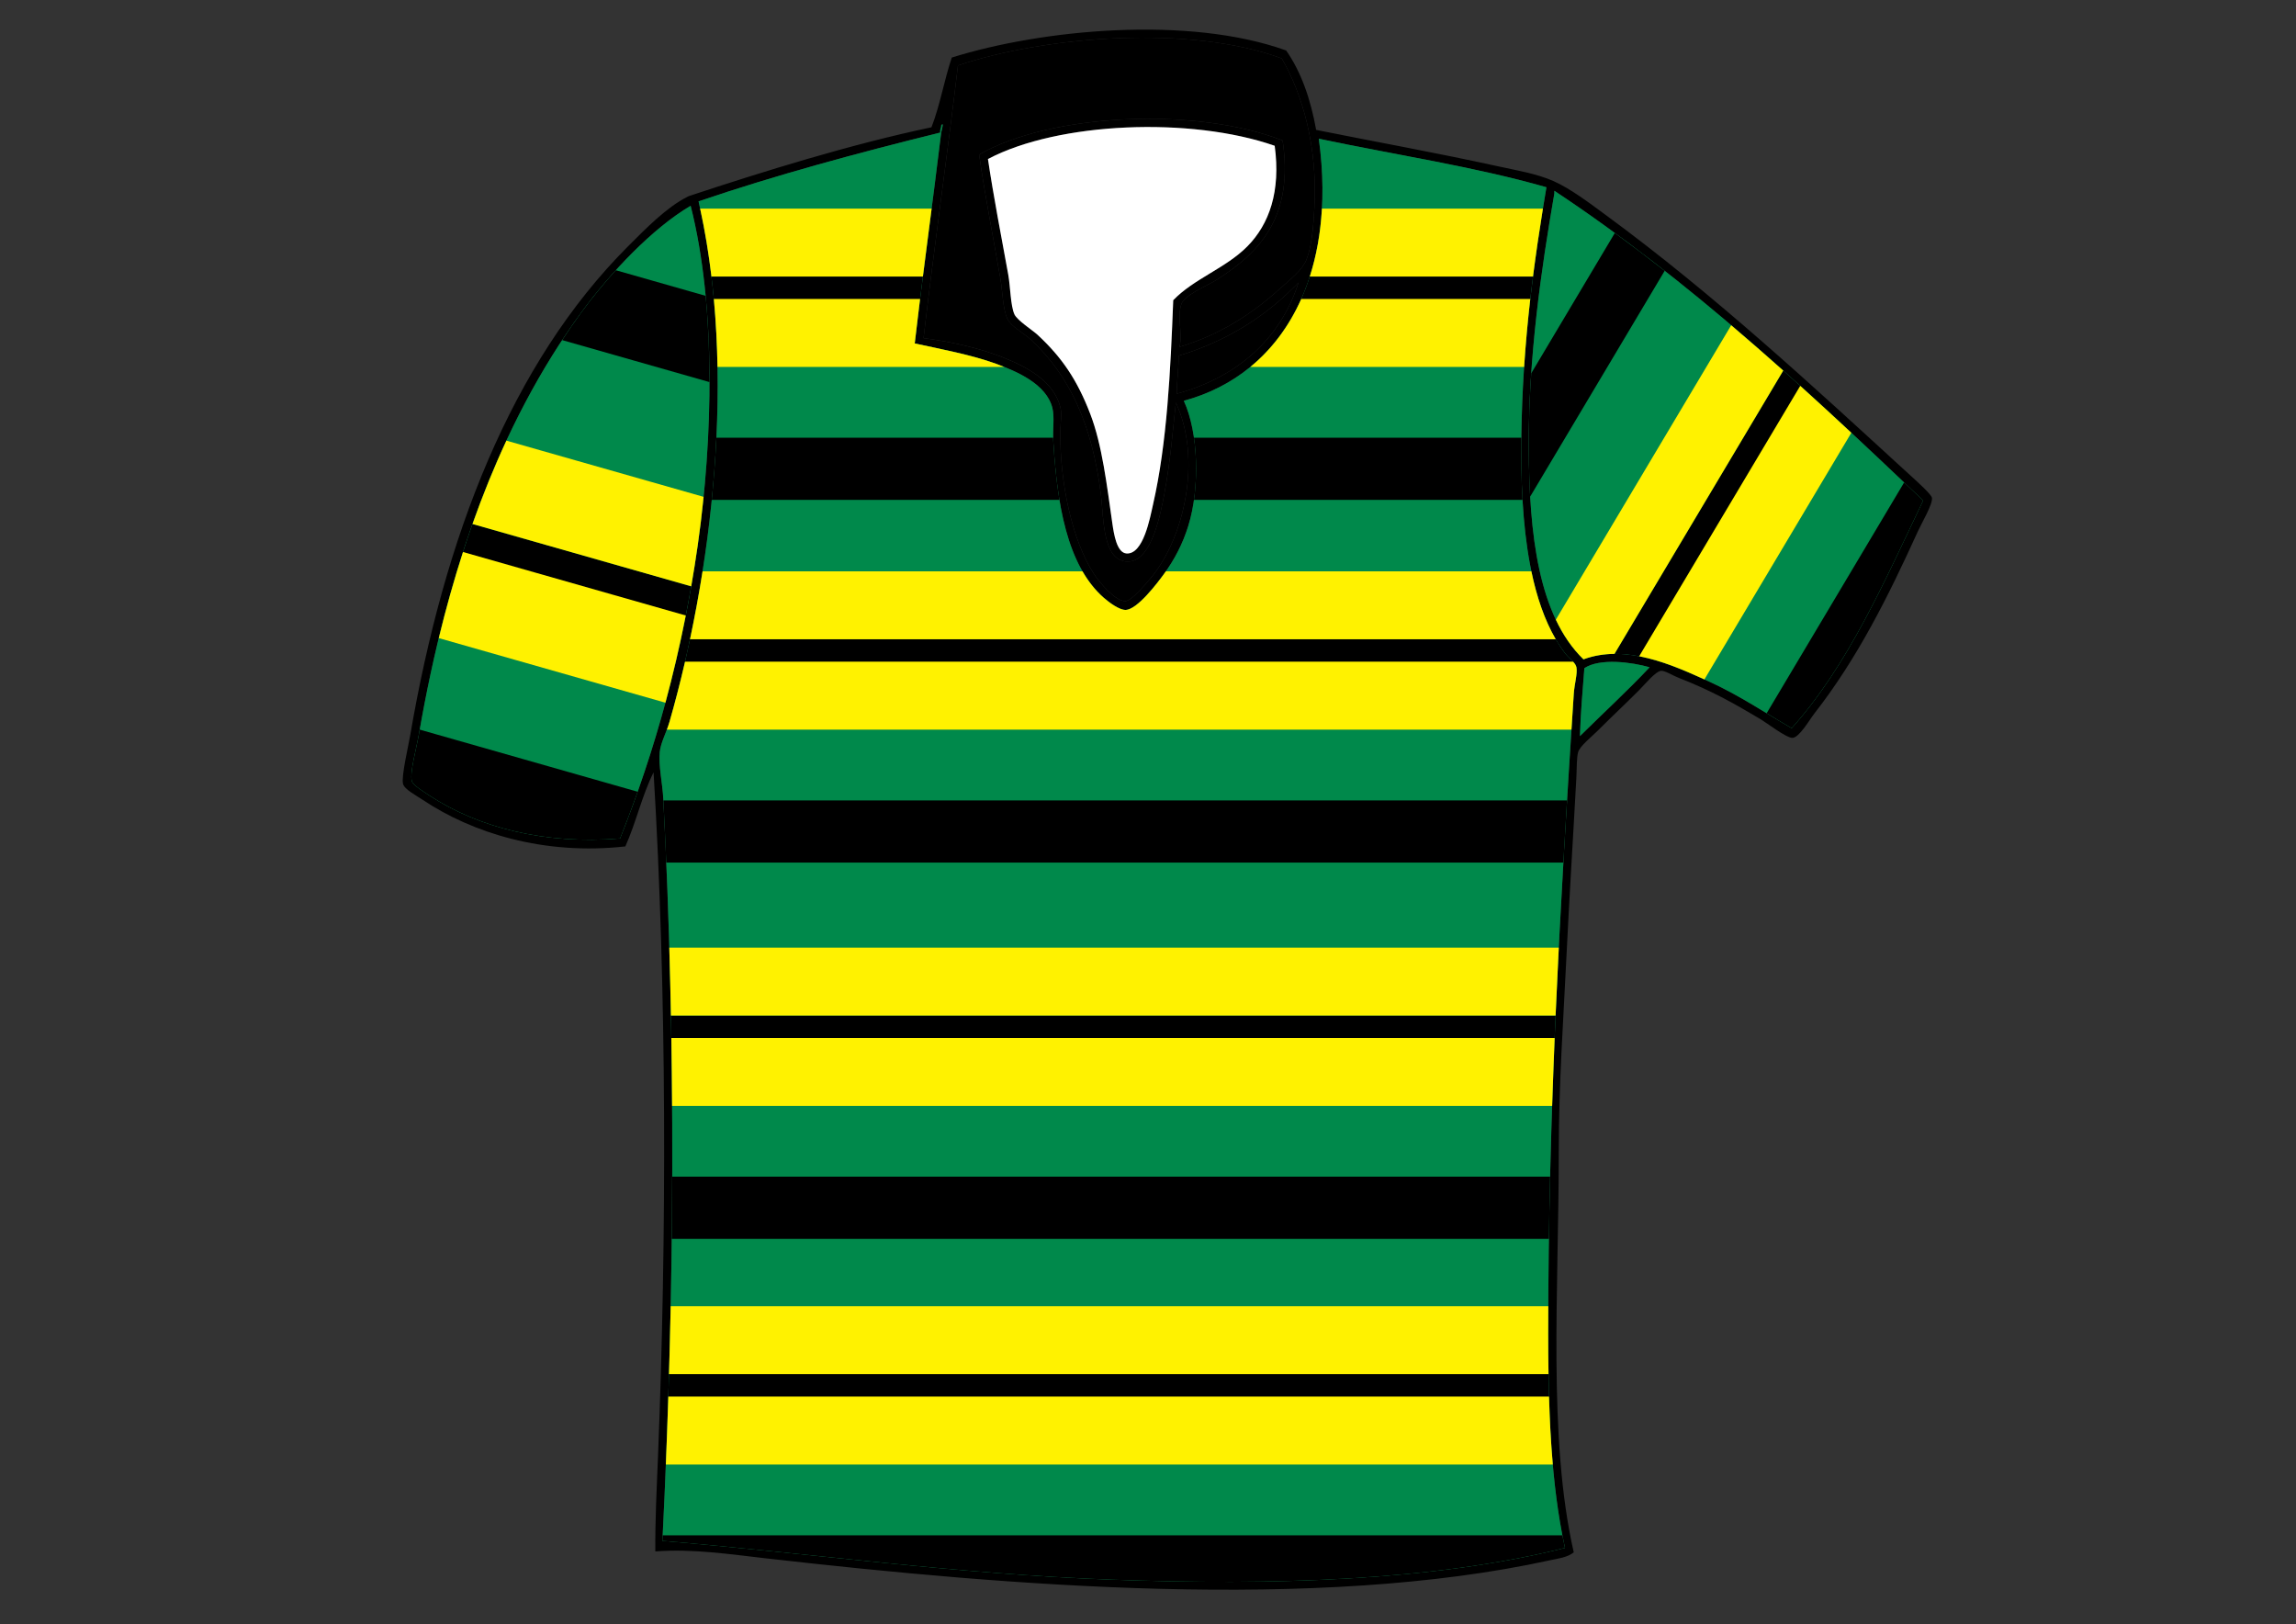
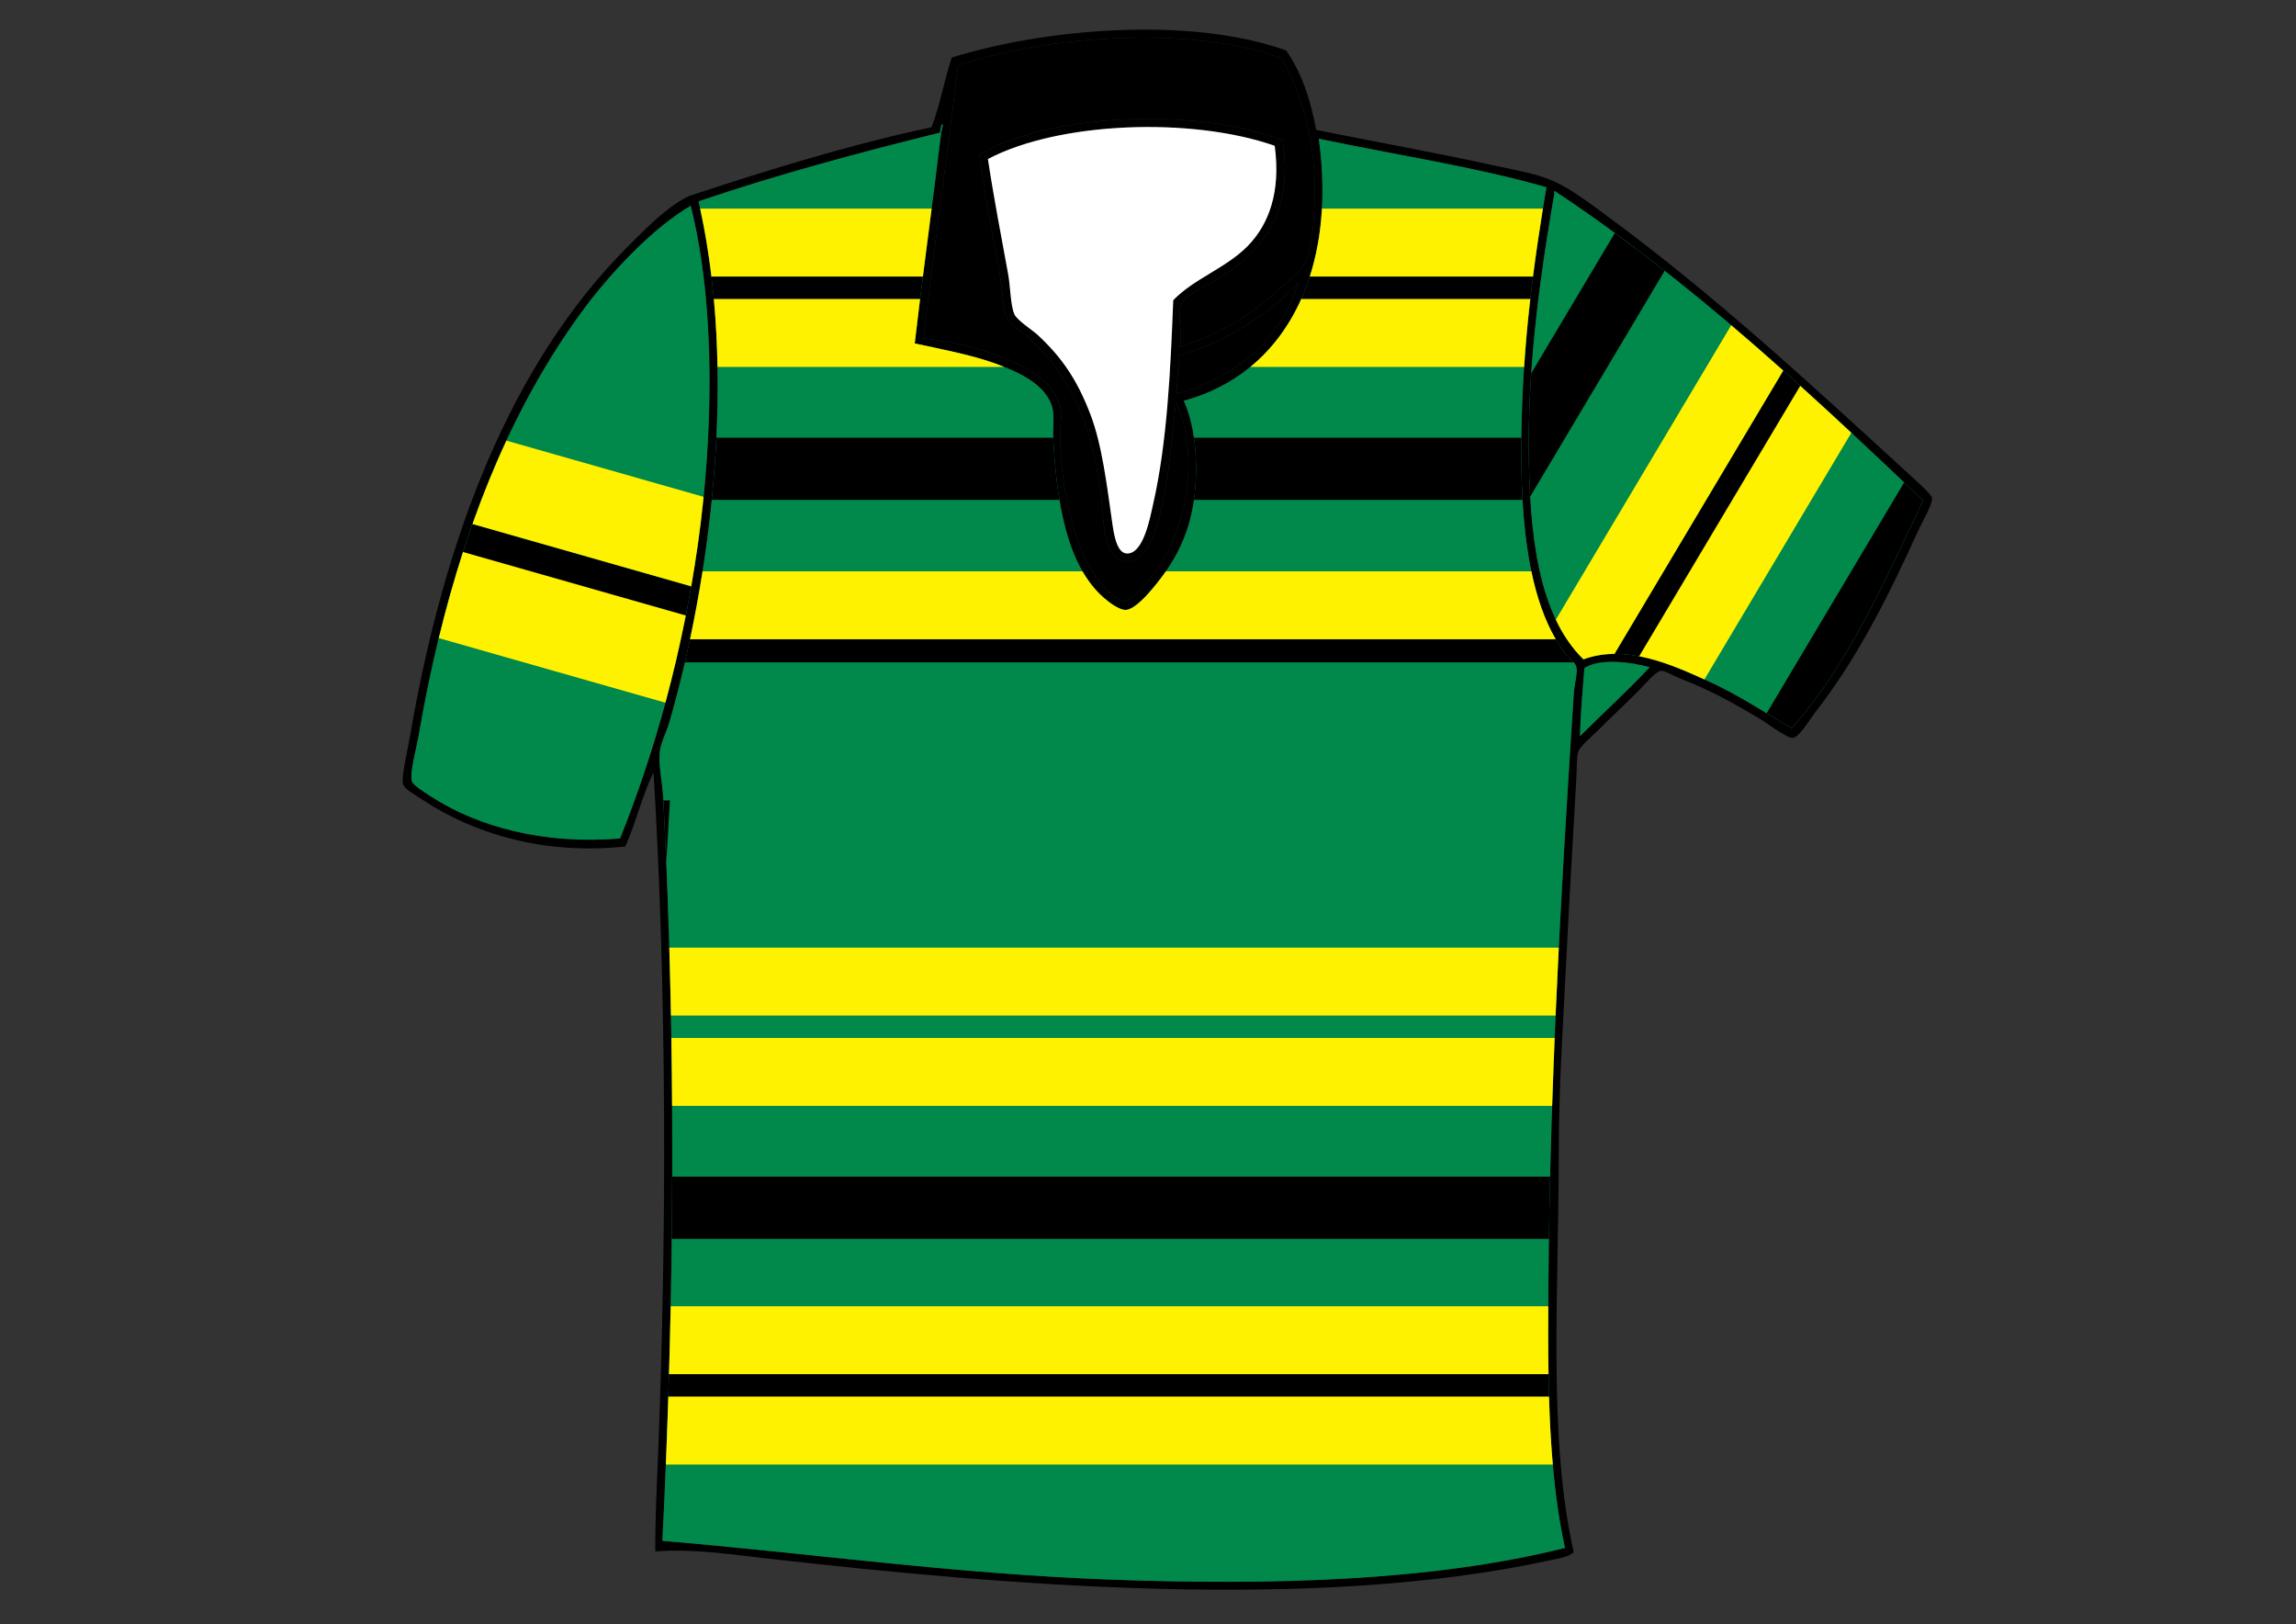
<svg xmlns="http://www.w3.org/2000/svg" version="1.1" id="Layer_1" x="0px" y="0px" width="841.89px" height="595.445px" viewBox="0 0 841.89 595.445" enable-background="new 0 0 841.89 595.445" xml:space="preserve">
  <rect x="0" y="0" width="841.89" height="595.445" fill="#333333" stroke="none" />
  <g>
    <path fill-rule="evenodd" clip-rule="evenodd" d="M471.605,18.507c5.495,7.877,8.969,17.773,10.999,29.116   c21.248,4.277,44.53,8.476,66.317,13.264c7.128,1.565,14.58,2.775,20.705,5.499c6.298,2.801,13.187,8.046,19.41,12.617   c39.689,29.152,75.294,62.19,111.607,95.433c2.163,1.98,7.595,6.819,7.764,8.087c0.316,2.364-3.744,9.144-5.176,12.293   c-10.871,23.916-22.163,46.556-37.849,66.641c-1.844,2.358-5.53,8.851-8.087,9.059c-2.086,0.169-9.687-5.627-11.648-6.794   c-10.227-6.084-18.18-10.558-30.085-15.204c-2.254-0.88-5.109-2.708-6.471-2.588c-2.067,0.182-5.941,4.972-8.087,7.118   c-5.706,5.706-9.538,9.213-15.205,14.88c-2.138,2.139-6.451,5.55-7.117,7.764c-0.586,1.953-0.478,5.905-0.647,9.059   c-1.117,20.906-2.579,43.675-3.557,64.054c-1.205,25.097-2.912,48.1-2.912,74.082c0,50.014-4.061,104.434,5.499,146.223   c-2.398,1.928-5.811,2.271-8.734,2.911c-85.664,18.78-198.545,9.388-286.946-0.646c-13.732-1.56-27.548-3.661-41.084-2.589   c-0.104-11.337,0.5-22.863,0.971-34.615c3.247-81.232,3.225-171.06-1.618-251.036c-4.18,8.329-6.463,18.554-10.353,27.173   c-29.968,3.328-56.201-4.956-74.405-17.146c-2.527-1.692-6.638-3.793-7.118-5.823c-0.657-2.785,1.963-13.815,2.588-17.469   c12.488-73.019,37.087-136.726,79.905-179.544c6.509-6.508,14.074-14.266,21.675-18.116c0.167-0.085,0.625-0.315,0.646-0.324   c27.657-9.145,59.299-18.968,88.963-25.232c3.099-7.901,4.675-17.324,7.441-25.557C382.255,10.694,435.879,5.655,471.605,18.507z    M469.664,105.529c3.596-3.264,7.819-6.436,9.383-10.352c2.011-5.046,2.562-12.59,2.911-19.085   c1.199-22.406-4.382-41.6-11.97-54.672c-33.567-12.425-86.679-8.232-118.726,2.589c-3.974,33.55-8.714,66.337-12.617,99.961   c10.548,1.344,21.212,3.797,30.085,7.441c7.866,3.23,17.589,8.272,20.058,17.792c0.706,2.722,0.031,5.706,0,9.058   c-0.169,18.424,4.21,39.619,12.293,52.084c2.235,3.449,8.067,10.275,11.646,10.028c2.324-0.16,7.701-6.597,9.705-9.058   c11.775-14.458,18.335-42.975,8.735-63.729c-1.194,10.696-1.952,21.169-4.206,33.32c-1.429,7.708-4.653,24.103-12.616,24.911   c-10.233,1.038-9.602-16.039-10.676-24.586c-3.208-25.532-11.401-43.391-25.557-56.612c-2.646-2.472-7.423-4.884-8.734-7.765   c-1.73-3.801-1.73-9.972-2.588-14.881c-2.655-15.197-5.787-31.216-7.764-45.291c26.414-15.199,79.705-17.559,111.284-5.176   c4.146,27.97-8.361,41.087-24.263,51.114c-3.615,2.279-11.848,5.497-12.939,9.058c-1.533,4.999,0.671,10.913-0.647,15.527   C447.666,122.581,459.13,115.096,469.664,105.529z M345.116,48.593c0.042-0.354,1.207-4.419,0-2.587   c0.072,1.042-0.572,1.369-0.324,2.587c-30.431,7.527-60.336,15.579-88.639,25.233c14.337,62.446,4.6,137.824-10.676,190.867   c-1.115,3.873-3.228,7.603-3.558,10.998c-0.497,5.107,0.985,11.265,1.294,17.146c4.694,89.572,4.181,182.442-0.323,272.064   c52.928,4.407,107.626,12.188,164.985,14.233c58.39,2.085,117.218,0.586,165.957-11.646c-5.213-23.832-6.146-50.952-6.146-78.61   c0-81.021,4.355-157.393,9.381-234.539c0.234-3.602,1.419-7.452,0.97-9.706c-0.36-1.816-2.694-3.187-4.204-5.175   c-14.664-19.32-16.762-53.677-15.852-86.375c0.853-30.653,4.527-57.567,9.058-84.434c-26.227-7.525-55.587-11.918-83.464-17.792   c6.786,49.317-12.575,86.068-49.495,96.08c5.374,11.664,6.002,31.847,1.617,45.937c-1.974,6.348-4.929,12.164-9.059,17.793   c-2.185,2.979-9.625,12.879-13.91,12.94c-2.329,0.033-6.017-2.703-8.087-4.529c-13.525-11.925-17.105-34.862-18.44-57.583   c-0.239-4.077,0.532-8.605-0.323-11.969c-2.238-8.813-13.2-13.422-20.704-16.175c-8.762-3.214-20.314-5.394-29.762-7.44   C338.308,100.701,342.071,73.86,345.116,48.593z M362.262,58.297c1.944,13.155,4.963,28.812,7.44,42.379   c0.782,4.283,0.818,11.34,2.265,14.557c0.989,2.201,6.767,5.92,8.411,7.441c8.976,8.306,14.568,16.522,19.409,29.115   c4.356,11.326,6.093,26.227,8.088,40.114c0.573,3.981,1.629,10.744,5.177,10.999c6.2,0.447,8.624-13.063,9.705-17.792   c5.206-22.756,6.435-49.157,7.44-75.053c7.634-7.935,19.229-11.703,27.173-19.733c8.026-8.11,12.307-20.175,10.029-36.879   C436.719,42.731,388.07,44.669,362.262,58.297z M569.95,69.944c0,0.324,0,0.648,0,0.971c-4.795,27.611-9.562,60.26-9.383,93.491   c0.169,31.165,3.444,61.199,20.058,77.317c15.67-5.802,33.037,2.223,45.938,8.087c11.254,5.115,21.245,11.885,30.409,17.146   c20.732-23.156,33.999-53.777,48.202-83.463C662.661,143.08,619.823,102.996,569.95,69.944z M213.128,114.588   c-29.992,41.056-49.001,93.6-59.524,154.633c-0.851,4.934-3.431,14.059-2.588,17.146c0.405,1.482,4.648,4.106,6.793,5.499   c17.57,11.41,41.761,17.828,69.553,15.529c12.733-31.779,22.732-67.367,28.469-107.403c5.595-39.05,6.785-87.714-2.588-124.548   C239.316,83.623,223.789,99.993,213.128,114.588z M432.139,130.439c0.107,4.962-0.665,9.041-0.647,13.91   c22.21-6.042,38.093-20.136,44.643-40.762C464.582,115.651,450.26,124.945,432.139,130.439z M580.949,244.958   c-0.619,8.224-1.382,16.304-1.617,24.911c8.508-8.422,17.342-16.517,25.556-25.234   C598.337,242.755,586.662,241.176,580.949,244.958z" />
    <path fill-rule="evenodd" clip-rule="evenodd" d="M432.462,127.204c1.318-4.614-0.886-10.529,0.647-15.527   c1.092-3.561,9.324-6.779,12.939-9.058c15.901-10.026,28.408-23.144,24.263-51.114c-31.579-12.383-84.871-10.023-111.284,5.176   c1.977,14.075,5.108,30.093,7.764,45.291c0.857,4.909,0.857,11.08,2.588,14.881c1.311,2.881,6.089,5.293,8.734,7.765   c14.156,13.222,22.349,31.081,25.557,56.612c1.074,8.548,0.442,25.625,10.676,24.586c7.963-0.808,11.188-17.203,12.616-24.911   c2.254-12.15,3.012-22.624,4.206-33.32c9.6,20.754,3.04,49.272-8.735,63.729c-2.003,2.461-7.38,8.898-9.705,9.058   c-3.579,0.247-9.41-6.579-11.646-10.028c-8.083-12.465-12.462-33.66-12.293-52.084c0.031-3.352,0.706-6.336,0-9.058   c-2.468-9.52-12.191-14.562-20.058-17.792c-8.874-3.644-19.538-6.097-30.085-7.441c3.903-33.624,8.643-66.411,12.617-99.961   c32.047-10.821,85.158-15.014,118.726-2.589c7.588,13.073,13.169,32.267,11.97,54.672c-0.35,6.495-0.9,14.039-2.911,19.085   c-1.563,3.917-5.787,7.088-9.383,10.352C459.13,115.096,447.666,122.581,432.462,127.204z" />
    <path fill-rule="evenodd" clip-rule="evenodd" fill="#FFFFFF" d="M467.399,53.445c2.277,16.704-2.003,28.769-10.029,36.879   c-7.943,8.031-19.539,11.798-27.173,19.733c-1.006,25.896-2.234,52.296-7.44,75.053c-1.081,4.729-3.504,18.24-9.705,17.792   c-3.548-0.255-4.604-7.018-5.177-10.999c-1.996-13.887-3.732-28.788-8.088-40.114c-4.841-12.593-10.434-20.81-19.409-29.115   c-1.644-1.521-7.422-5.24-8.411-7.441c-1.446-3.217-1.483-10.274-2.265-14.557c-2.477-13.567-5.496-29.224-7.44-42.379   C388.07,44.669,436.719,42.731,467.399,53.445z" />
    <path fill-rule="evenodd" clip-rule="evenodd" fill="#00894B" d="M705.174,183.493c-14.203,29.687-27.47,60.308-48.202,83.463   c-9.164-5.261-19.155-12.031-30.409-17.146c-12.9-5.864-30.268-13.889-45.938-8.087c-16.613-16.118-19.889-46.152-20.058-77.317   c-0.179-33.231,4.588-65.88,9.383-93.491c0-0.323,0-0.647,0-0.971C619.823,102.996,662.661,143.08,705.174,183.493z" />
    <path fill-rule="evenodd" clip-rule="evenodd" fill="#00894B" d="M253.242,75.444c9.373,36.833,8.183,85.498,2.588,124.548   c-5.737,40.036-15.735,75.624-28.469,107.403c-27.792,2.299-51.982-4.119-69.553-15.529c-2.145-1.393-6.388-4.017-6.793-5.499   c-0.843-3.087,1.737-12.212,2.588-17.146c10.522-61.033,29.532-113.577,59.524-154.633   C223.789,99.993,239.316,83.623,253.242,75.444z" />
    <path fill-rule="evenodd" clip-rule="evenodd" d="M476.134,103.587c-6.55,20.625-22.433,34.719-44.643,40.762   c-0.018-4.869,0.755-8.948,0.647-13.91C450.26,124.945,464.582,115.651,476.134,103.587z" />
    <path fill-rule="evenodd" clip-rule="evenodd" fill="#00894B" d="M604.888,244.634c-8.214,8.717-17.048,16.812-25.556,25.234   c0.235-8.606,0.998-16.687,1.617-24.911C586.662,241.176,598.337,242.755,604.888,244.634z" />
    <path fill-rule="evenodd" clip-rule="evenodd" fill="#00894B" d="M335.412,125.91c9.448,2.047,21,4.227,29.762,7.44   c7.504,2.753,18.466,7.362,20.704,16.175c0.855,3.364,0.084,7.892,0.323,11.969c1.335,22.721,4.916,45.658,18.44,57.583   c2.07,1.826,5.758,4.562,8.087,4.529c4.285-0.061,11.725-9.961,13.91-12.94c4.13-5.629,7.085-11.445,9.059-17.793   c4.385-14.09,3.757-34.273-1.617-45.937c36.92-10.012,56.281-46.763,49.495-96.08c27.877,5.875,57.237,10.267,83.464,17.792   c-4.53,26.866-8.205,53.781-9.058,84.434c-0.91,32.699,1.188,67.055,15.852,86.375c1.51,1.988,3.844,3.358,4.204,5.175   c0.449,2.254-0.735,6.104-0.97,9.706c-5.025,77.146-9.381,153.519-9.381,234.539c0,27.658,0.934,54.778,6.146,78.61   c-48.738,12.231-107.566,13.73-165.957,11.646c-57.359-2.046-112.057-9.826-164.985-14.233   c4.504-89.622,5.017-182.492,0.323-272.064c-0.309-5.881-1.791-12.04-1.294-17.146c0.331-3.395,2.443-7.125,3.558-10.998   c15.276-53.043,25.014-128.421,10.676-190.867c28.303-9.654,58.208-17.706,88.639-25.233c-0.248-1.219,0.396-1.546,0.324-2.587   c1.207-1.832,0.042,2.233,0,2.587C342.071,73.86,338.308,100.701,335.412,125.91z" />
  </g>
  <g>
    <path fill-rule="evenodd" clip-rule="evenodd" d="M388.471,183.266c-1.166-7.026-1.838-14.409-2.271-21.771   c-0.02-0.338-0.024-0.683-0.031-1.026H262.688c-0.367,7.651-0.949,15.265-1.704,22.797H388.471z" />
    <path fill-rule="evenodd" clip-rule="evenodd" d="M245.304,503.796c-0.082,2.823-0.162,5.647-0.252,8.468h322.942   c-0.083-2.811-0.149-5.632-0.195-8.468H245.304z" />
-     <path fill-rule="evenodd" clip-rule="evenodd" d="M242.89,564.901c52.928,4.407,107.626,12.188,164.985,14.233   c58.39,2.085,117.218,0.586,165.957-11.646c-0.334-1.526-0.648-3.066-0.948-4.618H242.986   C242.953,563.547,242.924,564.227,242.89,564.901z" />
    <path fill-rule="evenodd" clip-rule="evenodd" d="M251.136,242.833h325.897c-0.909-1.058-2.224-2.086-3.201-3.373   c-1.211-1.595-2.328-3.302-3.373-5.093H253.013C252.406,237.226,251.781,240.05,251.136,242.833z" />
    <path fill-rule="evenodd" clip-rule="evenodd" d="M246.487,431.387c-0.024,7.601-0.087,15.2-0.175,22.797h321.642   c0.113-7.632,0.257-15.231,0.437-22.797H246.487z" />
    <path fill-rule="evenodd" clip-rule="evenodd" d="M561.085,109.862c0.322-2.842,0.668-5.662,1.027-8.468h-81.846   c-0.943,2.934-2.021,5.761-3.239,8.468H561.085z" />
-     <path fill-rule="evenodd" clip-rule="evenodd" d="M243.243,293.44c0.395,7.576,0.741,15.18,1.062,22.798h328.944   c0.435-7.604,0.884-15.202,1.346-22.798H243.243z" />
+     <path fill-rule="evenodd" clip-rule="evenodd" d="M243.243,293.44c0.395,7.576,0.741,15.18,1.062,22.798c0.435-7.604,0.884-15.202,1.346-22.798H243.243z" />
    <path fill-rule="evenodd" clip-rule="evenodd" d="M557.833,160.469H437.791c1.055,7.275,1.061,15.354,0.001,22.797h120.484   C557.846,175.785,557.739,168.117,557.833,160.469z" />
-     <path fill-rule="evenodd" clip-rule="evenodd" d="M246.018,372.312c0.054,2.822,0.107,5.644,0.152,8.468h323.875   c0.116-2.825,0.233-5.648,0.355-8.468H246.018z" />
    <path fill-rule="evenodd" clip-rule="evenodd" d="M260.876,101.394c0.335,2.811,0.645,5.631,0.903,8.468h75.559   c0.348-2.813,0.702-5.635,1.061-8.468H260.876z" />
  </g>
  <g>
    <path fill-rule="evenodd" clip-rule="evenodd" fill="#FFF200" d="M570.459,234.366c-4.113-7.051-6.989-15.538-8.942-24.902H427.485   c-0.281,0.401-0.555,0.804-0.848,1.203c-2.185,2.979-9.625,12.879-13.91,12.94c-2.329,0.033-6.017-2.703-8.087-4.529   c-3.047-2.687-5.586-5.938-7.712-9.614H257.616c-1.343,8.536-2.896,16.859-4.603,24.902H570.459z" />
    <path fill-rule="evenodd" clip-rule="evenodd" fill="#FFF200" d="M245.06,512.014c-0.266,8.32-0.573,16.62-0.909,24.902h325.225   c-0.711-8.119-1.143-16.445-1.389-24.902H245.06z" />
    <path fill-rule="evenodd" clip-rule="evenodd" fill="#FFF200" d="M256.73,76.492c1.766,8.119,3.136,16.443,4.146,24.902h77.523   c1.05-8.276,2.131-16.605,3.203-24.902H256.73z" />
    <path fill-rule="evenodd" clip-rule="evenodd" fill="#FFF200" d="M477.136,109.612c-4.452,9.991-10.731,18.409-18.651,24.903   H558.86c0.563-8.521,1.327-16.795,2.252-24.903H477.136z" />
    <path fill-rule="evenodd" clip-rule="evenodd" fill="#FFF200" d="M246.167,380.53c0.132,8.292,0.22,16.595,0.273,24.901h322.692   c0.275-8.328,0.583-16.629,0.924-24.901H246.167z" />
    <path fill-rule="evenodd" clip-rule="evenodd" fill="#FFF200" d="M567.719,478.895H245.928c-0.169,8.313-0.383,16.612-0.624,24.901   h322.495c-0.081-4.944-0.113-9.921-0.113-14.917C567.686,485.539,567.704,482.219,567.719,478.895z" />
    <path fill-rule="evenodd" clip-rule="evenodd" fill="#FFF200" d="M368.224,134.515c-1.057-0.422-2.083-0.809-3.05-1.164   c-8.762-3.214-20.314-5.394-29.762-7.44c0.616-5.366,1.278-10.815,1.958-16.298h-75.615c0.755,8.225,1.189,16.548,1.339,24.903   H368.224z" />
-     <path fill-rule="evenodd" clip-rule="evenodd" fill="#FFF200" d="M245.478,264.693c-0.271,0.94-0.602,1.872-0.95,2.793h331.69   c0.28-4.38,0.563-8.762,0.849-13.146c0.234-3.602,1.419-7.452,0.97-9.706c-0.146-0.733-0.618-1.393-1.223-2.051H251.192   C249.411,250.286,247.495,257.688,245.478,264.693z" />
    <path fill-rule="evenodd" clip-rule="evenodd" fill="#FFF200" d="M562.112,101.394c1.076-8.408,2.306-16.675,3.634-24.902h-81.025   c-0.499,8.963-2.011,17.299-4.454,24.902H562.112z" />
    <path fill-rule="evenodd" clip-rule="evenodd" fill="#FFF200" d="M570.4,372.312c0.363-8.321,0.757-16.619,1.173-24.901H245.418   c0.242,8.286,0.44,16.588,0.599,24.901H570.4z" />
  </g>
  <g>
    <path fill-rule="evenodd" clip-rule="evenodd" d="M173.255,192.105c-1.233,3.483-2.426,7.009-3.577,10.578l81.71,23.287   c0.72-3.634,1.416-7.296,2.063-11.009L173.255,192.105z" />
    <path fill-rule="evenodd" clip-rule="evenodd" d="M561.078,182.065l49.315-82.779c-6.002-4.712-12.092-9.336-18.279-13.861   l-30.64,51.429c-0.612,9.076-0.957,18.289-0.907,27.552C560.6,170.364,560.747,176.279,561.078,182.065z" />
-     <path fill-rule="evenodd" clip-rule="evenodd" d="M151.016,286.367c0.405,1.482,4.648,4.106,6.793,5.499   c17.57,11.41,41.761,17.828,69.553,15.529c2.239-5.589,4.389-11.303,6.451-17.131l-79.901-22.771   c-0.101,0.577-0.207,1.149-0.307,1.728C152.753,274.155,150.173,283.279,151.016,286.367z" />
    <path fill-rule="evenodd" clip-rule="evenodd" d="M705.174,183.493c-2.322-2.207-4.646-4.413-6.97-6.616L647.8,261.482   c3.149,1.909,6.21,3.773,9.172,5.474C677.704,243.801,690.971,213.18,705.174,183.493z" />
    <path fill-rule="evenodd" clip-rule="evenodd" d="M591.999,239.722c3.108-0.026,6.226,0.317,9.307,0.922l58.988-99.013   c-2.134-1.929-4.274-3.851-6.422-5.766L591.999,239.722z" />
-     <path fill-rule="evenodd" clip-rule="evenodd" d="M206.135,124.687l54.022,15.396c0.004-10.685-0.437-21.333-1.417-31.626   l-32.928-9.384c-4.636,5.106-8.961,10.417-12.685,15.515C210.724,117.878,208.399,121.25,206.135,124.687z" />
  </g>
  <g>
    <path fill-rule="evenodd" clip-rule="evenodd" fill="#FFF200" d="M253.452,214.961c0.858-4.92,1.653-9.909,2.378-14.97   c0.825-5.758,1.551-11.729,2.165-17.837l-72.311-20.608c-4.544,9.773-8.679,19.969-12.429,30.559L253.452,214.961z" />
    <path fill-rule="evenodd" clip-rule="evenodd" fill="#FFF200" d="M169.78,202.37c-3.293,10.187-6.251,20.715-8.889,31.568   l83.098,23.682c2.793-10.306,5.289-20.964,7.464-31.974L169.78,202.37z" />
    <path fill-rule="evenodd" clip-rule="evenodd" fill="#FFF200" d="M601.045,240.595c8.554,1.637,16.842,5.278,23.926,8.493   l53.87-90.424c-6.202-5.778-12.442-11.517-18.736-17.203L601.045,240.595z" />
    <path fill-rule="evenodd" clip-rule="evenodd" fill="#FFF200" d="M570.485,227.18c2.649,5.588,5.976,10.503,10.14,14.544   c3.723-1.378,7.542-1.969,11.373-2.001l61.873-103.856c-6.291-5.611-12.646-11.158-19.08-16.625L570.485,227.18z" />
  </g>
</svg>